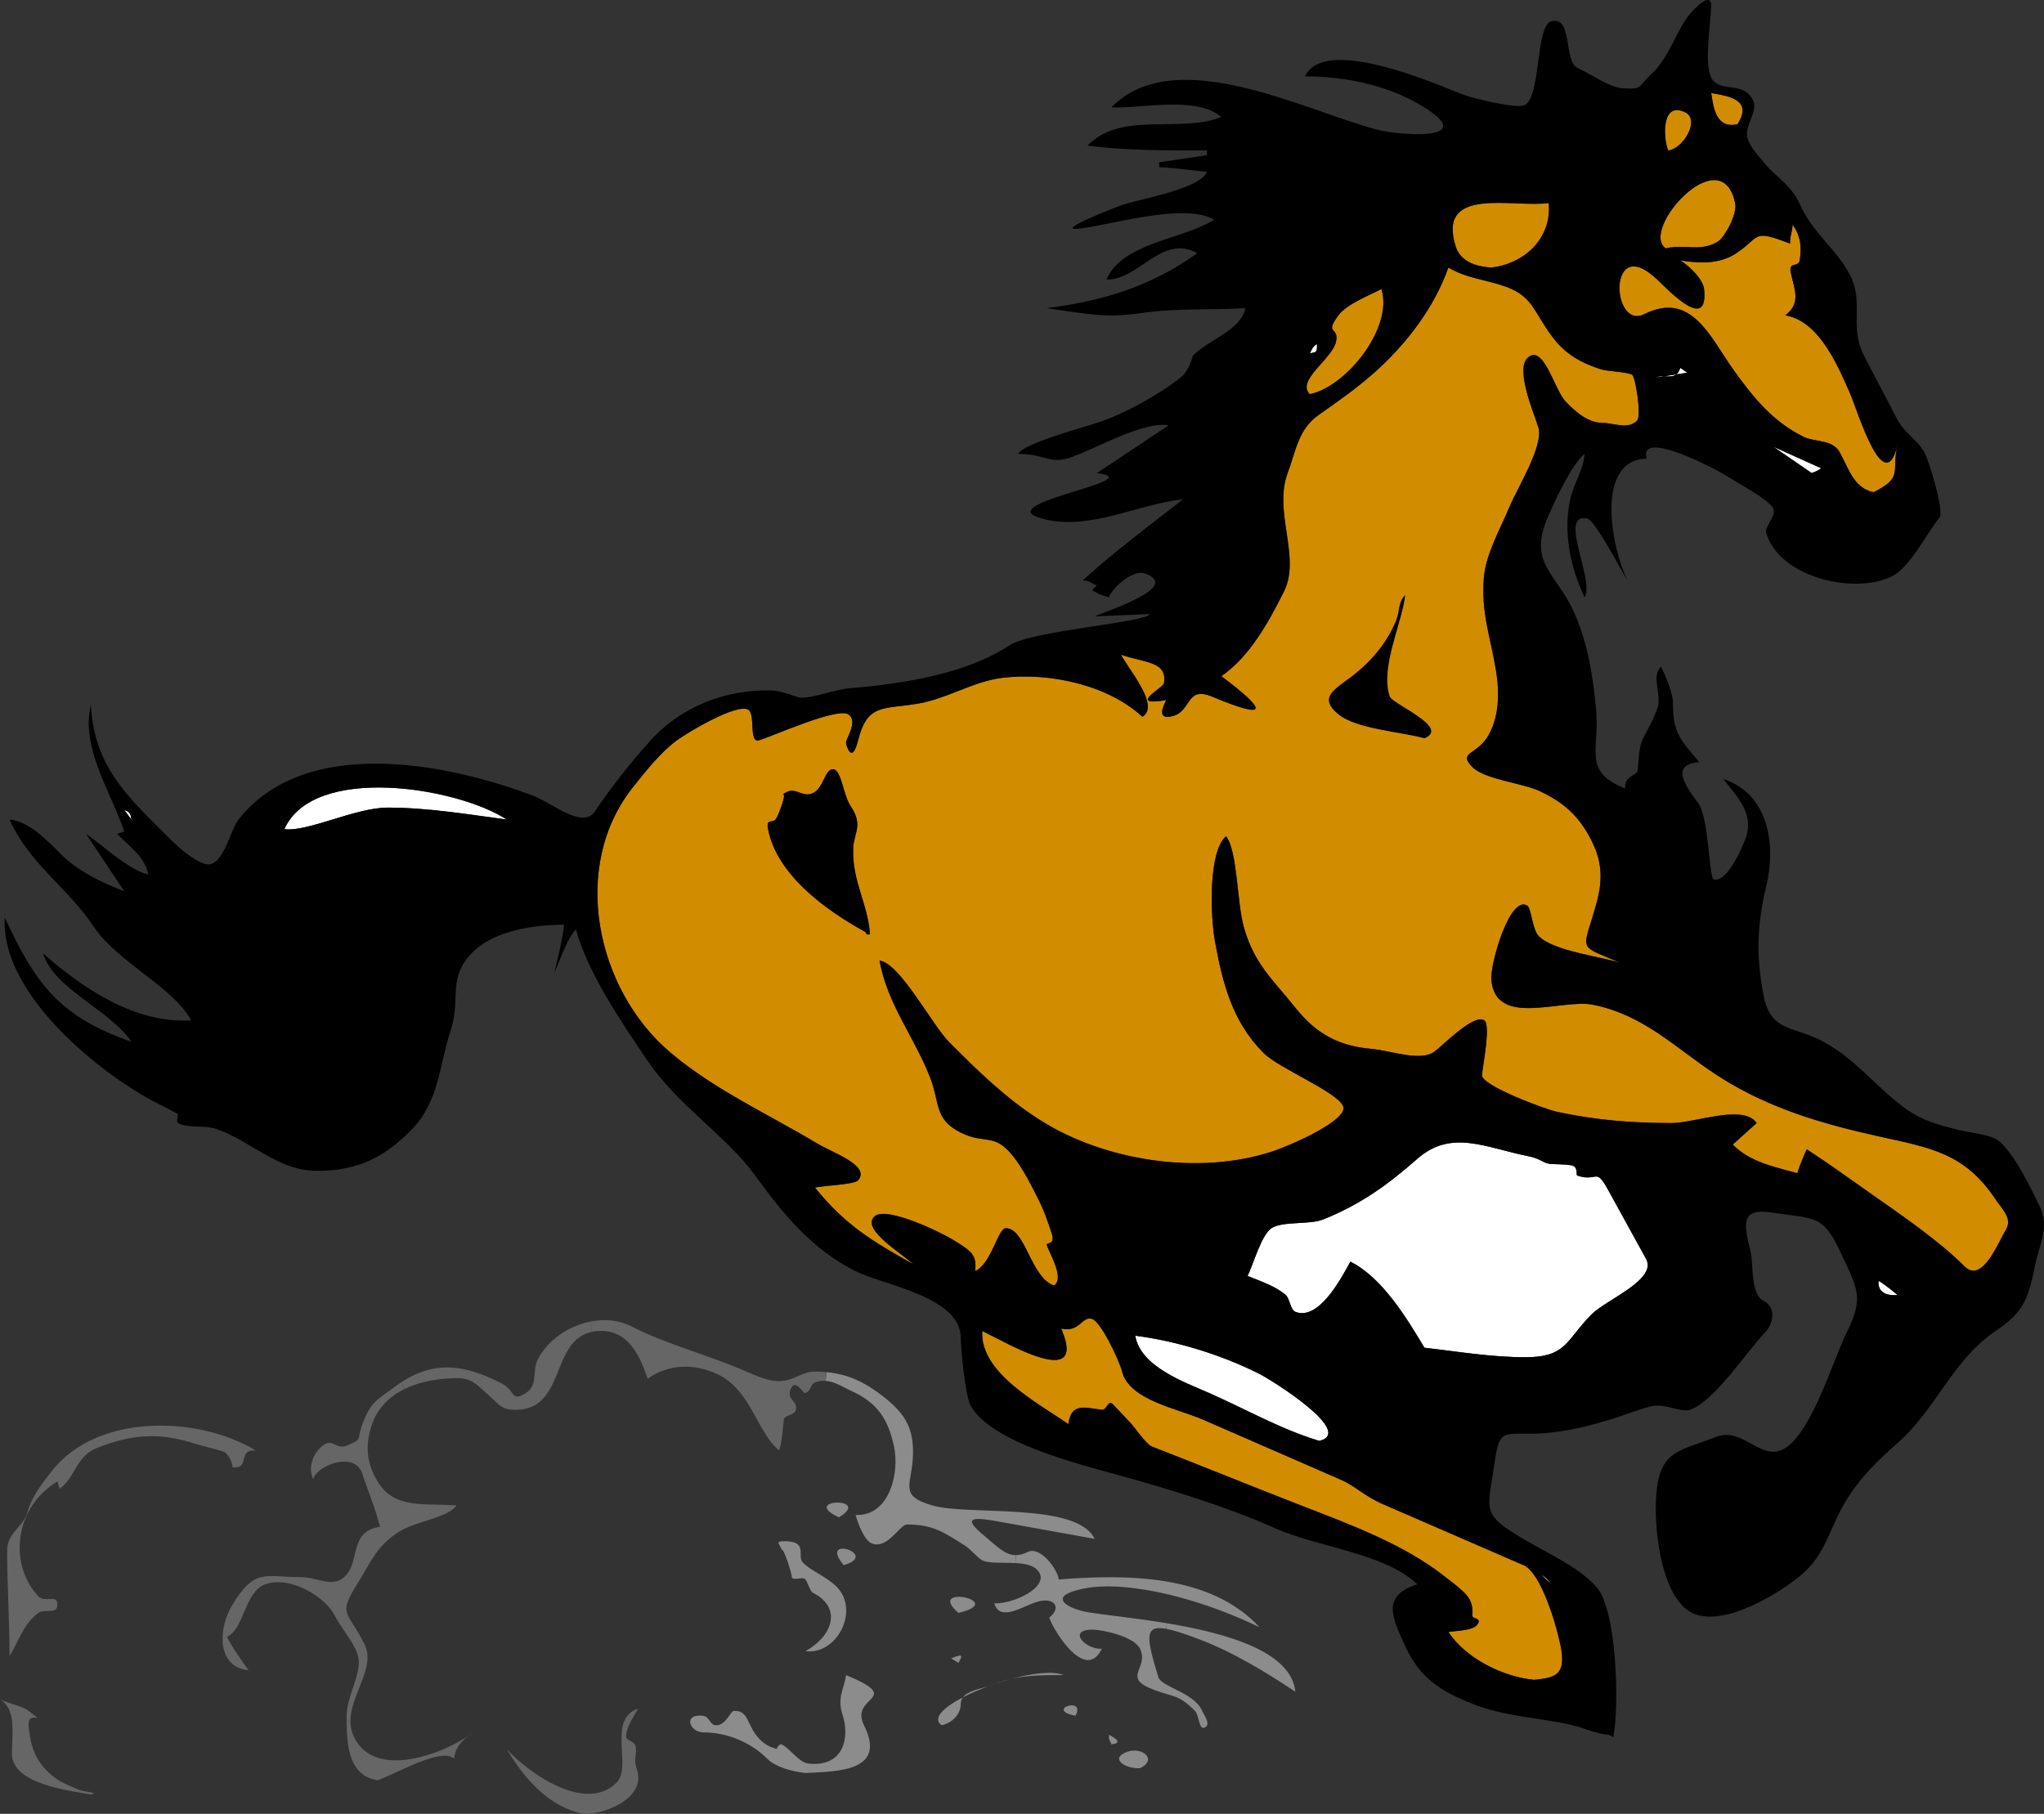
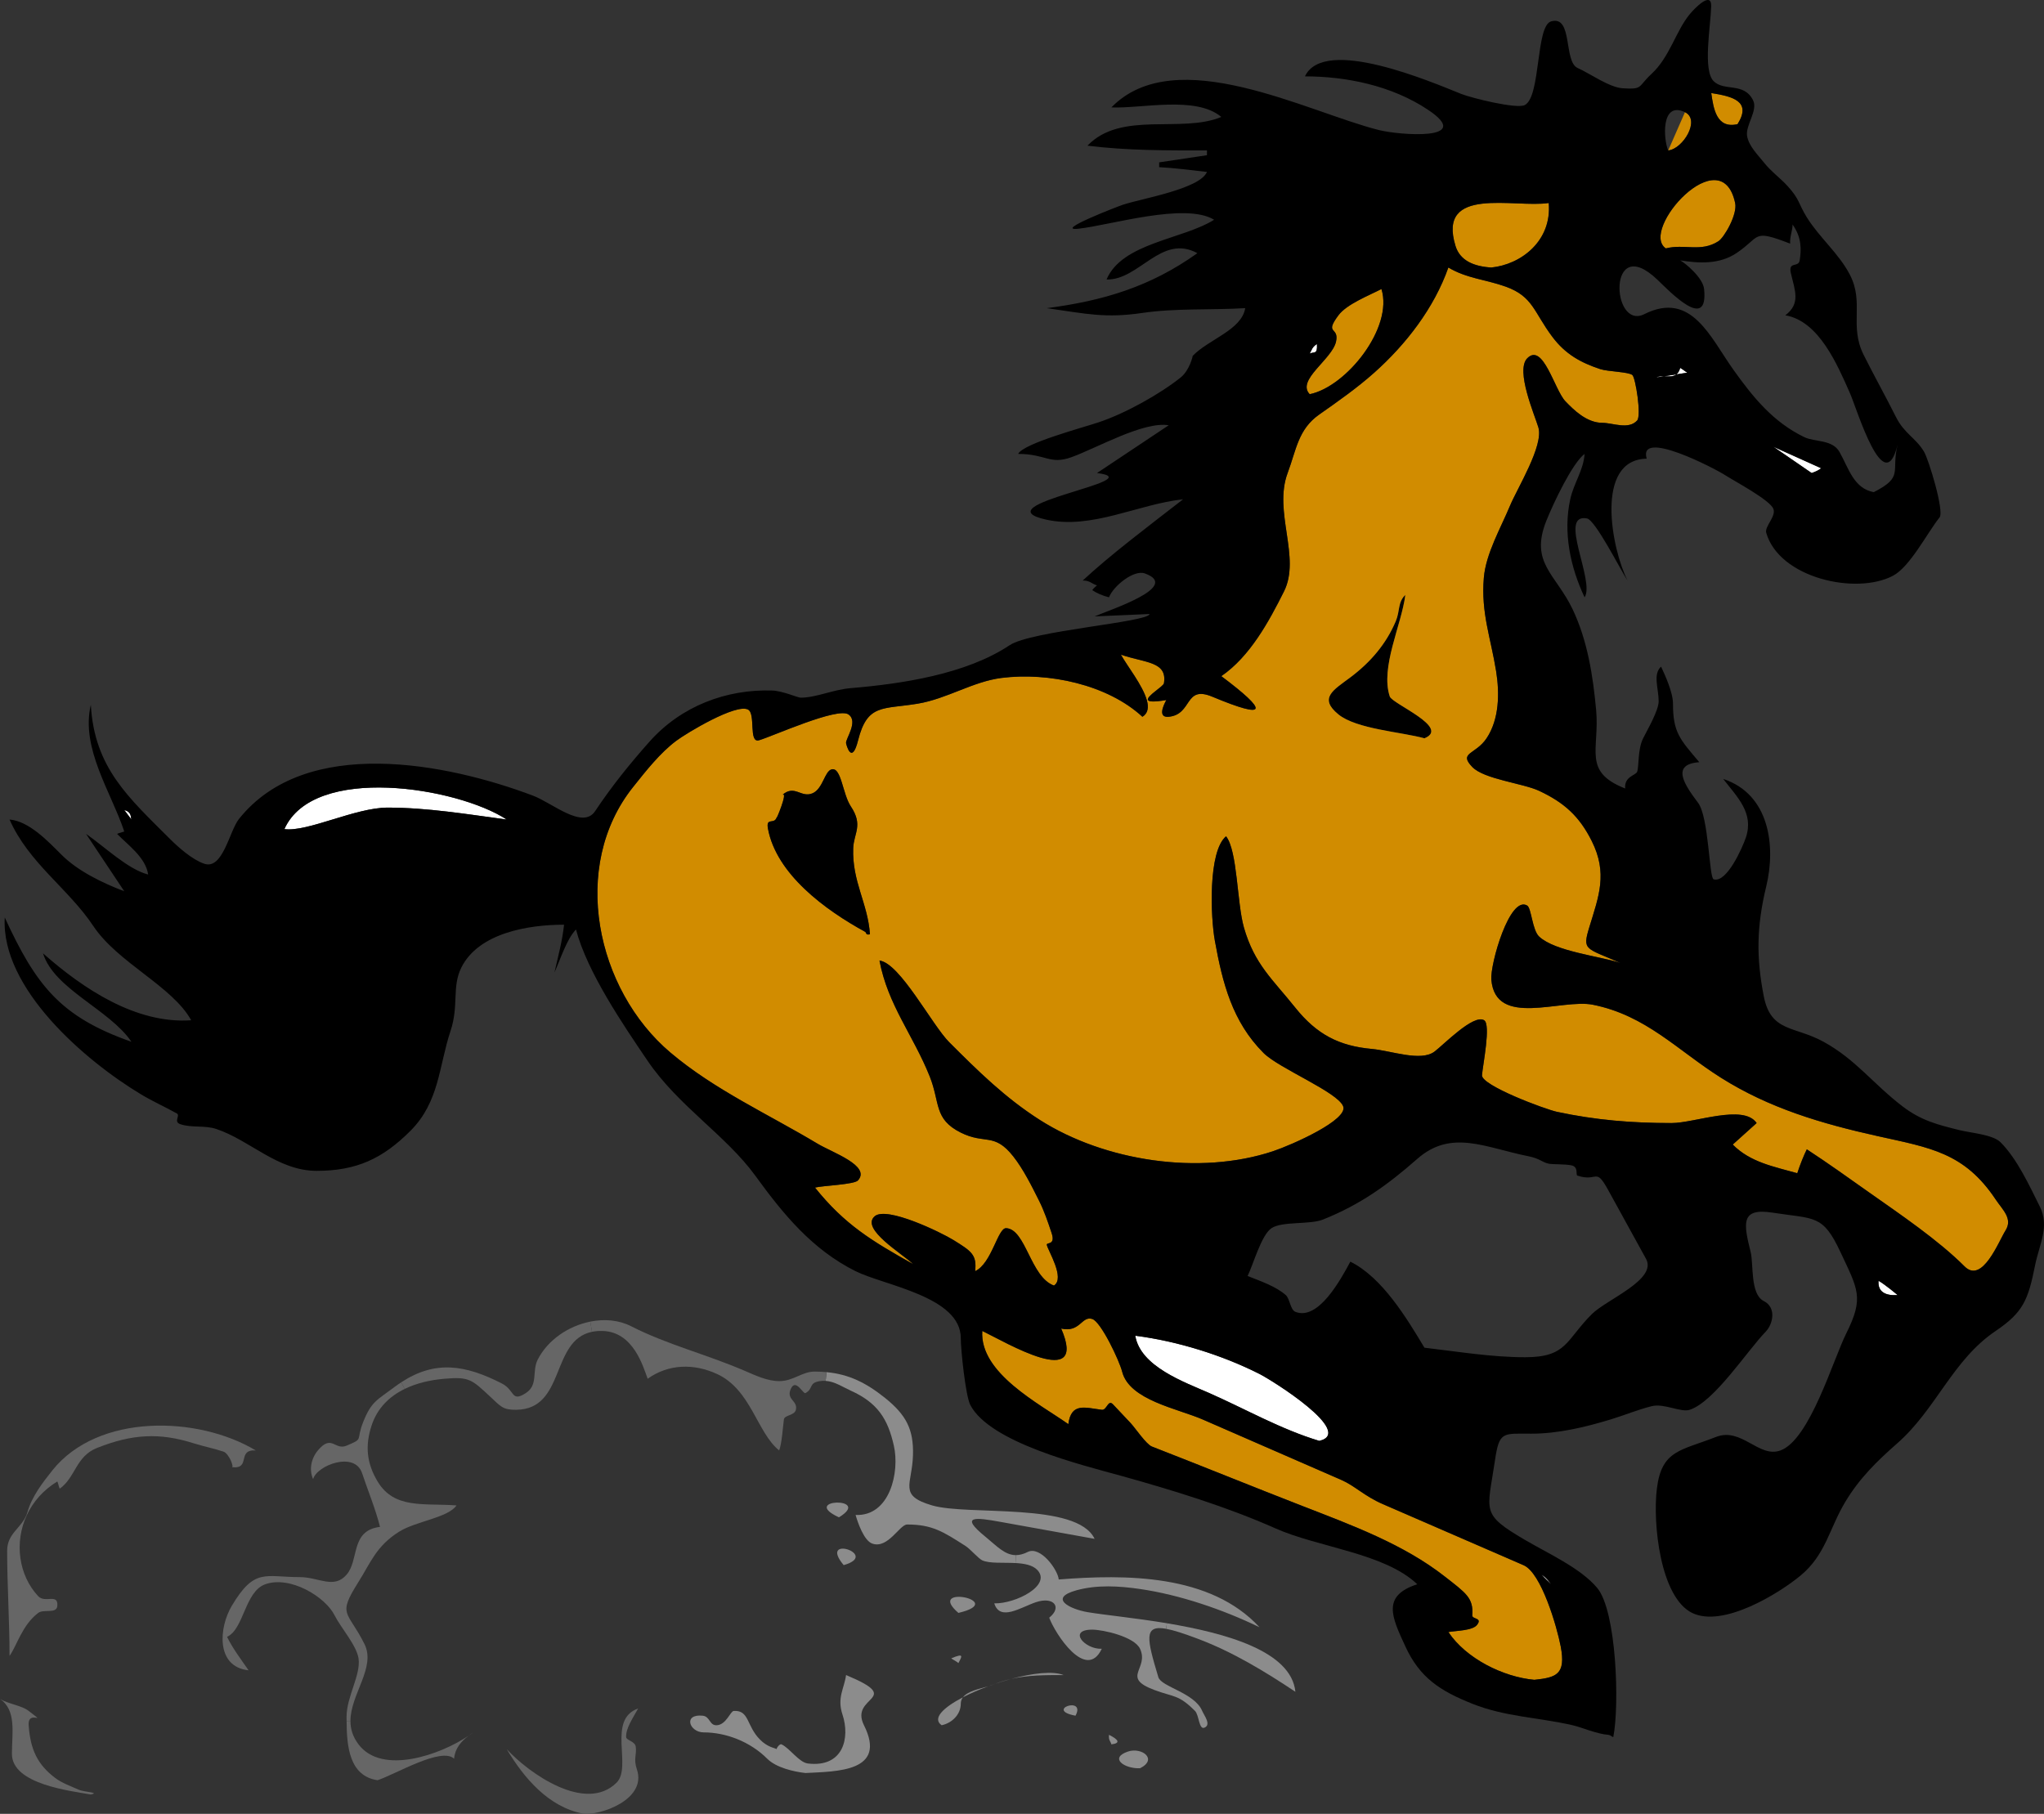
<svg xmlns="http://www.w3.org/2000/svg" xmlns:ns1="http://www.inkscape.org/namespaces/inkscape" xmlns:ns2="http://sodipodi.sourceforge.net/DTD/sodipodi-0.dtd" height="357.541" id="Layer_1" ns1:version="0.45.1" ns2:docbase="/Users/johnolsen/Desktop/openclipart-0.20-pre/recovered-zerobyte-files/animals/mammals" ns2:docname="cavallo_architetto_fran_21r.svg" ns2:version="0.32" space="preserve" style="overflow:visible;enable-background:new 0 0 402.852 357.541;" version="1.1" viewBox="0 0 402.852 357.541" width="402.852" ns1:output_extension="org.inkscape.output.svg.inkscape">
  <rect x="0" y="0" width="402.852" height="357.541" fill="#333333" stroke="none" />
  <defs id="defs104" />
  <ns2:namedview bordercolor="#666666" borderopacity="1.0" id="base" ns1:current-layer="Layer_1" ns1:cx="201.42599" ns1:cy="178.77049" ns1:pageopacity="0.0" ns1:pageshadow="2" ns1:window-height="712" ns1:window-width="1024" ns1:window-x="-4" ns1:window-y="-4" ns1:zoom="1.0068776" pagecolor="#ffffff" />
  <path d="M374.01,255.283c-2.381,0.16-3.96-0.609-3.771-2.819C371.52,253.183,374.01,255.283,374.01,255.283z" id="path3" style="fill:#FFFFFF;" />
  <path d="M349.52,88.063c3.14,1.41,6.28,2.83,9.42,4.24c-0.48,0.36-1.05,0.66-1.88,0.94  C354.54,91.513,352.03,89.793,349.52,88.063z" id="path5" style="fill:#FFFFFF;" />
-   <path d="M326.62,55.103c2.54,2.42,10.11,10.41,9.24,1.87c-0.23-2.24-3.72-5.13-4.71-5.65  c3.71,0.6,7.729,0.81,11.07-1.42c4.92-3.28,2.989-4.81,10.6-1.88c-0.11-1.36,0.521-2.71,0.47-3.77c1.811,2.53,1.75,4.9,1.41,7.07  c-0.24,1.49-2.29,0.11-1.74,2.52c0.801,3.45,1.971,5.98-1.09,8.31c6.641,1.12,10.271,9.79,12.721,15.31  c1.409,3.16,6.77,21.29,9.42,10.13c-1.37,5.45,1.31,6.34-4.71,9.42c-3.96-0.74-4.931-4.69-6.75-7.92c-1.4-2.49-4.9-1.95-6.91-2.91  c-6.181-2.98-10.12-7.86-13.99-13.28c-4.6-6.44-8.28-15.63-17.57-10.98C317.54,65.193,316.76,45.713,326.62,55.103z" id="path7" style="fill:#D18C00;" />
  <path d="M337.27,18.343c4.109,0.65,8.06,1.57,5.18,6.13C338.26,25.453,337.7,21.313,337.27,18.343z" id="path9" style="fill:#D18C00;" />
  <path d="M341.98,40.013c0.49,2.27-2.17,6.82-3.3,7.54c-3.49,2.23-6.65,0.46-10.36,1.41  C323.03,45.383,339.24,27.203,341.98,40.013z" id="path11" style="fill:#D18C00;" />
  <path d="M332.56,73.463c-0.72,0.11-1.44,0.22-2.16,0.33c0.32-0.25,0.58-0.65,0.75-1.28  C331.91,72.973,332.01,73.133,332.56,73.463z" id="path13" style="fill:#FFFFFF;" />
-   <path d="M332.09,22.113c3.109,1.48-0.37,7.24-3.301,7.54C327.86,27.603,327.28,19.833,332.09,22.113z" id="path15" style="fill:#D18C00;" />
+   <path d="M332.09,22.113c3.109,1.48-0.37,7.24-3.301,7.54z" id="path15" style="fill:#D18C00;" />
  <path d="M327.97,74.173c0.81-0.13,1.62-0.26,2.43-0.38C329.74,74.323,328.83,74.203,327.97,74.173z" id="path17" style="fill:#FFFFFF;" />
  <path d="M327.97,74.173c-0.511,0.07-1.021,0.15-1.53,0.23C326.879,74.153,327.419,74.143,327.97,74.173z" id="path19" style="fill:#FFFFFF;" />
-   <path d="M324.419,248.143c2.25,4.1-7.779,7.99-10.699,10.91c-5.11,5.1-4.87,8.479-13.101,8.479  c-6.67,0-13.26-1.109-19.88-1.88c-3.49-5.83-8.31-13.84-14.6-16.96c-1.931,3.59-6.32,11.681-10.83,9.891  c-1.01-0.4-1.101-2.61-1.891-3.301c-1.97-1.72-4.76-2.659-7.529-3.77c1.109-2.23,2.7-8.08,4.71-9.42c2.09-1.4,7.54-0.66,10.149-1.7  c7.341-2.939,12.73-6.81,18.58-11.96c6.73-5.91,13.38-2.22,21.95-0.51c2.2,0.439,2.65,1.189,3.96,1.46  c0.811,0.16,3.14,0.06,4.45,0.32c1.51,0.3,0.8,1.899,1.2,2.029c4.02,1.34,3.52-1.79,6.06,2.83  C319.44,239.093,321.93,243.624,324.419,248.143z" id="path21" style="fill:#FFFFFF;" />
  <path d="M307.6,324.533c1.06,5.561-0.87,6.131-5.19,6.591c-6.18-0.561-13.479-4.21-16.95-9.42  c1.73-0.29,4.771-0.28,5.65-1.41c1.14-1.471-1.01-1.061-0.94-1.891c0.261-3.42-1.239-4.37-5.359-7.6  c-8.2-6.45-18.5-10.2-28.13-13.95c-9.9-3.85-19.74-7.86-29.641-11.71c-1.149-0.45-3.239-3.6-4.229-4.66  c-1.15-1.22-2.3-2.439-3.45-3.66c-0.99-1.05-1.2,1.2-2.21,1.07c-3.26-0.4-6.03-1.5-6.59,2.83c-5.74-4.05-17.52-10.07-16.96-18.37  c4.55,2.19,20.93,11.97,15.55-0.47c3.729,0.859,4.03-2.561,6.12-1.891c1.729,0.561,5.34,8.2,5.89,10.37  c1.41,5.63,10.92,7.28,15.9,9.45c9.1,3.97,18.189,7.94,27.29,11.9c2.729,1.189,4.49,3.17,8.229,4.79  c9.24,4.01,18.471,8.02,27.71,12.029C303.78,310.053,306.84,320.593,307.6,324.533z" id="path23" style="fill:#D18C00;" />
  <path d="M305.24,40.013c0.65,7.49-5.47,12.13-11.31,12.72c-3.46-0.21-6.17-1.36-7.061-4.24  C283.169,36.503,298.51,41.053,305.24,40.013z" id="path25" style="fill:#D18C00;" />
  <path d="M305.709,312.283c-0.569-0.55-1.21-1.13-1.88-1.88C304.669,310.874,305.56,312.073,305.709,312.283z" id="path27" style="fill:#FFFFFF;" />
  <path d="M276.98,117.263c-0.74,5.92-4.97,14.29-3.07,20.02c0.5,1.49,12.05,6.13,6.83,8.25c-4.49-1.25-13.399-1.81-16.95-4.71  c-3.939-3.22-1.01-4.79,2.351-7.3c3.93-2.95,7.04-6.54,8.95-11.07C275.959,120.403,275.44,118.753,276.98,117.263z" id="path29" />
  <path d="M272.27,56.973c2.38,7.64-6.92,19.26-14.141,20.73c-2.68-2.79,4.41-6.85,5.19-10.37  c0.66-3.03-2.4-1.32,0.47-5.18C265.44,59.933,269.87,58.223,272.27,56.973z" id="path31" style="fill:#D18C00;" />
  <path d="M248.24,270.833c2.48,1.25,18.9,11.52,11.78,13.189c-7.58-2.28-14.47-6.24-21.67-9.42  c-4.91-2.17-13.59-5.21-14.601-11.31C231.98,264.343,240.879,267.103,248.24,270.833z" id="path33" style="fill:#FFFFFF;" />
  <path d="M259.55,67.803c0.149,2.17-0.58,1.48-1.421,1.89C258.61,68.903,258.54,68.493,259.55,67.803z" id="path35" style="fill:#FFFFFF;" />
  <path d="M255.31,333.483c-6.061-4.04-12.44-7.91-19.28-10.47c-2.71-1.021-4.74-1.68-6.21-1.95l0.18-1.09  C241.59,321.914,254.5,325.463,255.31,333.483z" id="path37" style="fill:#8C8C8C;" />
  <path d="M220.919,129.043c4.761,1.66,9.19,1.3,8.48,5.65c-0.1,0.61-3.41,2.5-3.16,3.26l-0.21,0.06  C225.209,135.083,222.11,131.213,220.919,129.043z" id="path39" style="fill:#D18C00;" />
  <path d="M229.87,137.993c-0.59,1.07-1.72,3.51,0.471,3.3c4.75-0.47,3.02-6.28,8.59-3.96  c11.199,4.67,10.96,2.84,1.779-4.05c5.65-3.89,9.351-10.71,12.351-16.7c3.38-6.75-2.15-15.69,0.729-23.37  c1.7-4.54,2.051-8.58,6.23-11.51c3.67-2.57,7.49-5.26,10.83-8.24c6.29-5.61,11.8-12.75,14.609-20.73  c3.591,2.16,7.46,2.38,11.301,3.77c5.39,1.94,5.5,4.97,9.189,9.89c2.59,3.45,5.61,5.09,9.42,6.36c1.53,0.51,5.63,0.54,6.36,1.18  c0.62,0.54,1.81,7.98,0.939,8.95c-1.699,1.88-4.8,0.47-6.829,0.47c-3.12,0-5.671-2.55-7.301-4.24c-2.17-2.24-4.399-11.68-7.54-8.48  c-2.34,2.39,1.45,11.12,2.2,13.61c1.08,3.59-4.149,11.98-5.609,15.49c-1.82,4.38-4.75,9.42-5.141,14.18  c-0.58,6.9,1.37,11.81,2.43,18.43c0.681,4.29,0.631,9.42-1.89,13.19c-2.16,3.24-5.59,2.77-2.82,5.65c2.32,2.43,9.98,3.2,13.19,4.71  c4.94,2.32,7.91,5,10.36,9.89c3.18,6.37,1.399,10.84-0.471,16.96c-1.43,4.66-0.75,4.06,6.12,7.07c-4.16-1.35-12.87-2.27-16.01-5.19  c-1.36-1.25-1.53-5.62-2.36-6.12c-3.449-2.07-7.319,11.541-7.069,14.6c0.8,9.59,13.8,3.7,20.02,4.95  c10.45,2.09,16.67,8.979,25.21,14.37c9.53,6.02,19.811,9.06,30.931,11.53c10.289,2.289,17.06,3.22,23.239,12.489  c1.351,2.03,3.42,3.771,1.94,6.11c-1.351,2.13-4.57,10.59-8.07,7.08c-5.189-5.2-12.77-10.32-18.84-14.601  c-3.97-2.81-8.16-5.81-12.25-8.479c-0.53,1.03-1.35,3.06-1.88,4.71c-4.55-1.29-9.25-2.13-12.72-5.65  c1.569-1.42,3.14-2.83,4.71-4.239c-2.591-3.811-12.19,0-16.761,0c-7.84,0-14.909-0.57-22.59-2.21c-2.33-0.5-14.95-5.2-14.779-7.23  c0.17-2.06,1.779-9.97,0.43-10.82c-2.08-1.3-7.95,4.79-9.8,6.181c-2.7,2.02-8.48-0.17-12.341-0.53c-6.42-0.58-10.84-2.83-15.09-8.14  c-4.47-5.601-8.04-8.53-10.12-15.791c-1.39-4.88-1.25-15.08-3.52-17.99c-3.58,2.99-3.05,15.97-2.21,20.59  c1.51,8.32,3.42,15.95,9.61,22.14c3.02,3.021,14.59,7.69,15.68,10.5c1.03,2.67-10.05,7.591-13.82,8.851  c-14.51,4.83-33.189,1.96-45.939-6.15c-6.87-4.38-12.19-9.64-17.89-15.34c-3.37-3.37-9.73-15.63-13.74-16.09  c1.65,8.76,6.63,14.67,9.9,22.84c2.08,5.21,0.78,8.4,6.12,11.07c4.8,2.399,6.58-0.101,10.36,4.71c1.97,2.5,3.65,5.88,5.081,8.74  c1.029,2.06,1.729,4.149,2.46,6.34c0.84,2.51-1.051,1.76-0.94,2.35c0.21,1.1,3.66,6.561,1.41,8.01  c-4.63-1.649-5.55-11.12-9.42-11.31c-1.67-0.08-2.82,6.93-6.12,8.479c0.37-3.26-0.76-3.949-4.24-6.119  c-2.46-1.53-13.19-6.74-15.55-4.711c-2.91,2.5,5.62,7.49,7.54,9.421c-8.03-4.511-13.45-7.74-19.31-15.07  c1.53-0.39,7.75-0.59,8.48-1.42c2.56-2.891-5.1-5.5-7.96-7.22c-9.73-5.841-20.31-10.61-29.02-17.98  c-14.63-12.38-19.88-36.69-7.32-52.38c2.49-3.12,5.29-6.7,8.5-9.09c2-1.5,11.77-7.39,14.13-6.13c1.55,0.84,0.04,6.68,2.17,6.04  c2.76-0.82,15.44-6.57,17.61-5.09c2.02,1.38-0.59,4.82-0.47,5.65c0.05,0.34,1.12,4.45,2.37-0.54c1.82-7.25,4.84-6.08,11.76-7.23  c5.76-0.96,10.87-4.36,16.52-5.07c9.25-1.16,20.86,1.29,27.76,7.66c1.12-0.69,1.26-1.88,0.87-3.28l0.21-0.06  C226.37,138.323,227.33,138.423,229.87,137.993z M154.17,156.713c1.3-0.97-1.4,5.47-1.08,4.36c-0.45,1.55-2.15-0.05-1.74,2.23  c1.65,9.04,11.36,16.11,19.17,20.38c0.22,0.09,0.08,0.73,0.94,0.47c-0.42-6.1-3.54-10.39-3.3-16.95c0.11-2.98,2.02-4.52-0.47-8.25  c-1.63-2.45-1.87-7.75-3.77-7.3c-1.4,0.34-1.71,3.81-3.76,4.71C157.88,157.363,156.62,154.553,154.17,156.713z M280.74,145.533  c5.22-2.12-6.33-6.76-6.83-8.25c-1.899-5.73,2.33-14.1,3.07-20.02c-1.54,1.49-1.021,3.14-1.89,5.19  c-1.91,4.53-5.021,8.12-8.95,11.07c-3.36,2.51-6.29,4.08-2.351,7.3C267.34,143.723,276.25,144.283,280.74,145.533z" id="path41" style="fill:#D18C00;" />
  <path d="M222.33,345.253c2.681-0.891,5.94,1.5,2.36,3.3C221.6,348.683,218.53,346.523,222.33,345.253z" id="path43" style="fill:#8C8C8C;" />
  <path d="M218.57,341.963c2,0.99,2.26,1.67,0.47,1.88C218.86,343.143,218.47,343.103,218.57,341.963z" id="path45" style="fill:#8C8C8C;" />
  <path d="M228.3,330.603c0.569,1.91,7.119,3.05,8.64,6.65c0.39,0.93,1.82,2.689,0.47,3.29  c-1.14,0.51-1.05-2.46-1.89-3.29c-3.26-3.28-4.16-2.681-8.04-4.141c-6.62-2.479-0.94-4.14-2.79-8.109  c-1.11-2.38-7.271-3.771-9.42-3.771c-4.91,0-1.47,3.92,1.88,3.771c-3.08,6.5-9.23-3.021-10.36-6.13  c2.601-2.061,0.9-4.221-2.59-3.061c-3,1-7.11,3.87-8.24,0.24c4.2,0.1,11.4-3.561,8.47-6.6c-0.931-0.961-2.54-1.25-4.28-1.351  l0.08-1.56c0.7,0,1.46-0.19,2.32-0.62c2.5-1.25,5.939,3.5,6.119,5.42c13.15-1.03,29.86-1.11,39.57,9.42  c-7.149-3.47-15.67-6.39-23.55-7.54c-4.14-0.6-8.44-0.86-12.48,0.24c-5.72,1.56-1.29,3.75,2.181,4.33  c3.35,0.56,9.279,1.13,15.609,2.18l-0.18,1.09C225.35,320.253,226.04,323.083,228.3,330.603z" id="path47" style="fill:#8C8C8C;" />
  <path d="M211.97,338.193C205.78,337.043,214.12,334.223,211.97,338.193L211.97,338.193z" id="path49" style="fill:#8C8C8C;" />
  <path d="M199.3,330.943c4.2-1.14,8.23-1.609,10.32-0.76C205.93,330.183,202.66,330.183,199.3,330.943z" id="path51" style="fill:#8C8C8C;" />
  <path d="M196.12,331.914c1.04-0.4,2.05-0.7,3.05-0.94C198.15,331.253,197.13,331.573,196.12,331.914z" id="path53" style="fill:#8C8C8C;" />
  <path d="M196.12,331.914c-0.13,0.04-0.27,0.1-0.4,0.149c-0.27,0.11-0.57,0.21-0.88,0.3  C195.26,332.213,195.69,332.053,196.12,331.914z" id="path55" style="fill:#8C8C8C;" />
  <path d="M189.79,334.563c0.94-1.22,3.22-1.649,4.98-2.17C192.98,333.053,191.26,333.793,189.79,334.563z" id="path57" style="fill:#8C8C8C;" />
  <path d="M189.79,334.563c-0.27,0.351-0.43,0.771-0.43,1.271c0,2.149-1.78,3.83-3.77,4.239  C183.66,338.743,185.93,336.573,189.79,334.563z" id="path59" style="fill:#8C8C8C;" />
  <path d="M188.89,317.933C182.23,312.164,198.92,315.573,188.89,317.933L188.89,317.933z" id="path61" style="fill:#8C8C8C;" />
  <path d="M187.48,326.883c2.53-1.05,2.17-0.48,1.41,0.939C188.64,327.543,187.69,327.093,187.48,326.883z" id="path63" style="fill:#8C8C8C;" />
  <path d="M194.21,302.914c2.17,1.76,3.79,3.63,6.02,3.63l-0.08,1.56c-2.44-0.13-5.14,0.12-6.55-0.53  c-0.77-0.35-2.32-2.199-3.3-2.83c-4.38-2.8-6.55-4.239-11.51-4.239c-1.48,0-3.77,4.84-6.86,3.77c-1.66-0.569-2.88-4.18-3.3-5.649  c6.73,0.29,8.73-8.4,7.54-13.66c-1.18-5.26-3.2-8.45-8.48-10.84c-1.63-0.73-3.14-1.801-4.96-1.931l0.18-1.72  c4.43,0.42,7.79,2.1,11.52,5.08c4.16,3.34,5.66,6.2,5.51,11.29c-0.17,5.85-2.95,7.93,3.77,9.899c7.11,2.08,28.56-0.72,32.03,6.591  c-6.21-1.12-12.43-2.24-18.64-3.36C192.42,299.133,188.94,298.633,194.21,302.914z" id="path65" style="fill:#8C8C8C;" />
  <path d="M170.52,183.683c-7.81-4.27-17.52-11.34-19.17-20.38c-0.41-2.28,1.29-0.68,1.74-2.23c-0.32,1.11,2.38-5.33,1.08-4.36  c2.45-2.16,3.71,0.65,5.99-0.35c2.05-0.9,2.36-4.37,3.76-4.71c1.9-0.45,2.14,4.85,3.77,7.3c2.49,3.73,0.58,5.27,0.47,8.25  c-0.24,6.56,2.88,10.85,3.3,16.95C170.6,184.413,170.74,183.773,170.52,183.683z" id="path67" />
  <path d="M165.34,299.093C157.46,295.423,172.09,295.013,165.34,299.093L165.34,299.093z" id="path69" style="fill:#8C8C8C;" />
  <path d="M166.28,308.513C161.15,302.363,173.58,306.454,166.28,308.513L166.28,308.513z" id="path71" style="fill:#8C8C8C;" />
  <path d="M155.92,310.874c0.02,0.029,0.05,0.06,0.08,0.09C155.98,310.954,155.96,310.923,155.92,310.874z" id="path73" style="fill:#8C8C8C;" />
-   <path d="M154.97,303.803c4.35,0.16,2,2.939,3.3,4.24c1.65,1.66,4.59,2.71,6.6,4.71  c4.66,4.67,0.08,13.529-6.13,12.72c5.14-2.8,7.5-8.49,1.42-11.54c-0.44-0.22-1.06-2.18-1.42-2.59c-0.56-0.64-2.1,0.28-2.74-0.38  c0.46,0.29-1.85-6.91-1.97-5.28C154.12,304.563,152.12,303.704,154.97,303.803z" id="path75" style="fill:#8C8C8C;" />
  <path d="M154.03,343.843c1.62,0.75,3.45,3.56,5.18,3.77c6.98,0.851,8.38-5.02,6.83-9.659  c-1.1-3.33,0.35-5.101,0.71-7.771c11.72,4.89,0.59,4.01,3.53,9.89c4.59,9.181-5.23,9.091-11.54,9.42  c-2.36-0.27-5.77-1.06-7.53-2.819c-3.39-3.4-8.2-5.19-12.51-5.19c-2.84,0-4.13-3.689-0.21-3.29c1.5,0.15,1.3,1.99,2.82,1.88  c1.84-0.13,2.65-2.779,3.3-2.819c3.1-0.19,2.48,2.95,5.18,5.649c1.48,1.48,2.63,1.551,3.3,1.88  C152.95,344.713,153.64,343.664,154.03,343.843z" id="path77" style="fill:#8C8C8C;" />
  <path d="M125.53,348.793c2,5.97-7.31,9.13-10.6,8.71c-6.86-1.32-11.67-7.05-15.07-12.721  c4.49,4.881,15.61,12.65,21.67,6.601c3.11-3.12-1.94-12.46,4.24-14.61c-1.05,1.92-2.47,3.94-2.36,5.66c0.04,0.62,1.75,0.8,1.89,1.88  C125.51,346.013,124.82,346.653,125.53,348.793z" id="path79" style="fill:#666666;" />
  <path d="M161.57,272.243c-2.26,0.36-1.19,1.48-2.83,2.36c-0.44,0.23-1.87-2.87-2.82-0.95  c-1.12,2.24,1.37,2.391,0.94,4.24c-0.27,1.16-2.23,1.01-2.36,1.89c-0.16,1.12-0.42,4.94-0.94,6.12  c-4.36-3.5-5.53-11.989-12.25-15.069c-4.54-2.091-9.54-2-13.66,0.939c-0.91-2.399-2.8-9.29-8.95-9.42  c-0.74-0.02-1.41,0.05-2.02,0.17l-0.35-2.01c2.77-0.56,5.62-0.33,8.03,0.9c7.25,3.689,14.59,5.439,22.52,8.84  c2.11,0.91,4.38,1.989,6.72,1.989c2.75,0,4.48-1.88,6.94-1.88c0.83,0,1.61,0.04,2.37,0.11l-0.18,1.72  C162.36,272.164,161.97,272.183,161.57,272.243z" id="path81" style="fill:#666666;" />
  <path d="M93.27,341.483c-0.28,0.221-0.58,0.44-0.91,0.65C92.65,341.903,92.96,341.693,93.27,341.483z" id="path83" style="fill:#666666;" />
  <path d="M99.86,161.543c-7.77-1.04-15.61-2.35-23.46-2.35c-6.38,0-15.76,4.84-20.35,4.24  C61.79,150.553,90.12,155.163,99.86,161.543z" id="path85" style="fill:#FFFFFF;" />
  <path d="M98.92,272.713c2.6,1.33,1.79,3.77,4.71,1.89c2.5-1.62,1.17-4.26,2.35-6.6  c1.97-3.88,6.06-6.63,10.35-7.49l0.35,2.01c-8.21,1.69-5.16,15.25-14.93,15.37c-2.64,0.04-3.08-0.67-5.14-2.59  c-3.66-3.42-4.16-3.94-9-3.53c-2.81,0.24-5.52,0.87-7.85,2.01l-0.69-1.3C85.78,268.073,91.72,269.023,98.92,272.713z" id="path87" style="fill:#666666;" />
  <path d="M70.66,343.843c4.65,6.149,16.21,2.03,21.7-1.71c-1.51,1.149-2.7,2.54-2.86,4.54  c-2.5-2.37-11.51,3.05-15.08,4.24c-5.58-0.82-6.08-6.681-6.11-11.671l0.76-0.01C69.07,340.773,69.5,342.313,70.66,343.843z" id="path89" style="fill:#666666;" />
  <path d="M79.76,273.783c-3.01,1.46-5.38,3.771-6.51,7.171c-1.38,4.14-0.91,7.6,1.17,11.069  c3.3,5.5,9.11,4.24,15.55,4.72c-1.66,2.44-8,3.101-11.31,5.181c-4.5,2.83-5.58,6.04-8,9.89c-4.25,6.74-2.17,5.561,1.17,12.25  c2.31,4.62-2.76,9.88-2.76,15.17l-0.76,0.01c-0.01-0.279-0.01-0.55-0.01-0.819c0-4,2.86-8.28,2.36-11.54  c-0.4-2.58-3.52-6.08-4.72-8.48c-1.81-3.63-8.72-7.87-13.66-6.12c-4.04,1.44-4.2,8.851-7.53,10.36c1.08,2.25,2.76,4.46,4.24,6.6  c-6.5-0.689-5.86-8.43-3.3-12.72c4.48-7.52,6.54-5.649,13.42-5.649c3.68,0,6.69,2.42,9.19-0.471c2.54-2.93,0.71-8.72,6.6-9.43  c-0.93-3.65-2.37-7.09-3.54-10.59c-1.46-4.391-8.89-1.55-9.65,1.17c-0.82-1.85-0.41-4.03,0.94-5.65c2.74-3.279,3.32,0.04,5.65-0.939  c3.53-1.49,1.76-0.87,3.3-4.71c1.6-4,2.68-4.25,6.12-6.83c0.45-0.34,0.9-0.65,1.35-0.94L79.76,273.783z" id="path91" style="fill:#666666;" />
  <path d="M24.49,159.663c1.49,0.42,1.21,1.34,1.42,1.88C25.24,160.643,25.17,160.563,24.49,159.663z" id="path93" style="fill:#FFFFFF;" />
  <path d="M303.83,310.403c0.67,0.75,1.311,1.33,1.88,1.88C305.56,312.073,304.669,310.874,303.83,310.403z M331.15,51.323  c0.99,0.52,4.479,3.41,4.71,5.65c0.87,8.54-6.7,0.55-9.24-1.87c-9.859-9.39-9.08,10.09-2.54,6.82c9.29-4.65,12.971,4.54,17.57,10.98  c3.87,5.42,7.81,10.3,13.99,13.28c2.01,0.96,5.51,0.42,6.91,2.91c1.819,3.23,2.79,7.18,6.75,7.92c6.02-3.08,3.34-3.97,4.71-9.42  c-2.65,11.16-8.011-6.97-9.42-10.13c-2.45-5.52-6.08-14.19-12.721-15.31c3.061-2.33,1.891-4.86,1.09-8.31  c-0.55-2.41,1.5-1.03,1.74-2.52c0.34-2.17,0.4-4.54-1.41-7.07c0.051,1.06-0.58,2.41-0.47,3.77c-7.61-2.93-5.68-1.4-10.6,1.88  C338.879,52.133,334.86,51.923,331.15,51.323z M328.32,48.963c3.71-0.95,6.87,0.82,10.36-1.41c1.13-0.72,3.79-5.27,3.3-7.54  C339.24,27.203,323.03,45.383,328.32,48.963z M337.27,18.343c0.43,2.97,0.99,7.11,5.18,6.13  C345.33,19.913,341.379,18.993,337.27,18.343z M263.32,67.333c-0.78,3.52-7.87,7.58-5.19,10.37  c7.221-1.47,16.521-13.09,14.141-20.73c-2.4,1.25-6.83,2.96-8.48,5.18C260.919,66.013,263.98,64.303,263.32,67.333z M258.129,69.693  c0.841-0.41,1.57,0.28,1.421-1.89C258.54,68.493,258.61,68.903,258.129,69.693z M290.169,318.403c-0.069,0.83,2.08,0.42,0.94,1.891  c-0.88,1.13-3.92,1.12-5.65,1.41c3.471,5.21,10.771,8.859,16.95,9.42c4.32-0.46,6.25-1.03,5.19-6.591  c-0.76-3.939-3.82-14.479-7.311-16c-9.239-4.01-18.47-8.02-27.71-12.029c-3.739-1.62-5.5-3.601-8.229-4.79  c-9.101-3.96-18.19-7.931-27.29-11.9c-4.98-2.17-14.49-3.82-15.9-9.45c-0.55-2.17-4.16-9.81-5.89-10.37  c-2.09-0.67-2.391,2.75-6.12,1.891c5.38,12.439-11,2.66-15.55,0.47c-0.56,8.3,11.22,14.32,16.96,18.37  c0.56-4.33,3.33-3.23,6.59-2.83c1.01,0.13,1.22-2.12,2.21-1.07c1.15,1.221,2.3,2.44,3.45,3.66c0.99,1.061,3.08,4.21,4.229,4.66  c9.9,3.85,19.74,7.86,29.641,11.71c9.63,3.75,19.93,7.5,28.13,13.95C288.93,314.033,290.43,314.983,290.169,318.403z   M180.88,138.703c-6.92,1.15-9.94-0.02-11.76,7.23c-1.25,4.99-2.32,0.88-2.37,0.54c-0.12-0.83,2.49-4.27,0.47-5.65  c-2.17-1.48-14.85,4.27-17.61,5.09c-2.13,0.64-0.62-5.2-2.17-6.04c-2.36-1.26-12.13,4.63-14.13,6.13c-3.21,2.39-6.01,5.97-8.5,9.09  c-12.56,15.69-7.31,40,7.32,52.38c8.71,7.37,19.29,12.14,29.02,17.98c2.86,1.72,10.52,4.329,7.96,7.22  c-0.73,0.83-6.95,1.03-8.48,1.42c5.86,7.33,11.28,10.56,19.31,15.07c-1.92-1.931-10.45-6.921-7.54-9.421  c2.36-2.029,13.09,3.181,15.55,4.711c3.48,2.17,4.61,2.859,4.24,6.119c3.3-1.55,4.45-8.56,6.12-8.479  c3.87,0.189,4.79,9.66,9.42,11.31c2.25-1.449-1.2-6.91-1.41-8.01c-0.11-0.59,1.78,0.16,0.94-2.35c-0.73-2.19-1.431-4.28-2.46-6.34  c-1.431-2.86-3.11-6.24-5.081-8.74c-3.78-4.811-5.56-2.311-10.36-4.71c-5.34-2.67-4.04-5.86-6.12-11.07  c-3.27-8.17-8.25-14.08-9.9-22.84c4.01,0.46,10.37,12.72,13.74,16.09c5.7,5.7,11.02,10.96,17.89,15.34  c12.75,8.11,31.43,10.98,45.939,6.15c3.771-1.26,14.851-6.181,13.82-8.851c-1.09-2.81-12.66-7.479-15.68-10.5  c-6.19-6.189-8.101-13.819-9.61-22.14c-0.84-4.62-1.37-17.6,2.21-20.59c2.27,2.91,2.13,13.11,3.52,17.99  c2.08,7.26,5.65,10.19,10.12,15.791c4.25,5.31,8.67,7.56,15.09,8.14c3.86,0.36,9.641,2.55,12.341,0.53  c1.85-1.391,7.72-7.48,9.8-6.181c1.35,0.851-0.26,8.761-0.43,10.82c-0.171,2.03,12.449,6.73,14.779,7.23  c7.681,1.64,14.75,2.21,22.59,2.21c4.57,0,14.17-3.811,16.761,0c-1.57,1.409-3.141,2.819-4.71,4.239  c3.47,3.521,8.17,4.36,12.72,5.65c0.53-1.65,1.35-3.68,1.88-4.71c4.09,2.67,8.28,5.67,12.25,8.479c6.07,4.28,13.65,9.4,18.84,14.601  c3.5,3.51,6.72-4.95,8.07-7.08c1.479-2.34-0.59-4.08-1.94-6.11c-6.18-9.27-12.95-10.2-23.239-12.489  c-11.12-2.471-21.4-5.511-30.931-11.53c-8.54-5.391-14.76-12.28-25.21-14.37c-6.22-1.25-19.22,4.64-20.02-4.95  c-0.25-3.06,3.62-16.67,7.069-14.6c0.83,0.5,1,4.87,2.36,6.12c3.14,2.92,11.85,3.84,16.01,5.19c-6.87-3.01-7.55-2.41-6.12-7.07  c1.87-6.12,3.65-10.59,0.471-16.96c-2.45-4.89-5.42-7.57-10.36-9.89c-3.21-1.51-10.87-2.28-13.19-4.71  c-2.77-2.88,0.66-2.41,2.82-5.65c2.521-3.77,2.57-8.9,1.89-13.19c-1.06-6.62-3.01-11.53-2.43-18.43c0.391-4.76,3.32-9.8,5.141-14.18  c1.46-3.51,6.689-11.9,5.609-15.49c-0.75-2.49-4.54-11.22-2.2-13.61c3.141-3.2,5.37,6.24,7.54,8.48c1.63,1.69,4.181,4.24,7.301,4.24  c2.029,0,5.13,1.41,6.829-0.47c0.87-0.97-0.319-8.41-0.939-8.95c-0.73-0.64-4.83-0.67-6.36-1.18c-3.81-1.27-6.83-2.91-9.42-6.36  c-3.689-4.92-3.8-7.95-9.189-9.89c-3.841-1.39-7.71-1.61-11.301-3.77c-2.81,7.98-8.319,15.12-14.609,20.73  c-3.34,2.98-7.16,5.67-10.83,8.24c-4.18,2.93-4.53,6.97-6.23,11.51c-2.88,7.68,2.65,16.62-0.729,23.37  c-3,5.99-6.7,12.81-12.351,16.7c9.181,6.89,9.42,8.72-1.779,4.05c-5.57-2.32-3.84,3.49-8.59,3.96c-2.19,0.21-1.061-2.23-0.471-3.3  c-2.54,0.43-3.5,0.33-3.63-0.04c-0.25-0.76,3.061-2.65,3.16-3.26c0.71-4.35-3.72-3.99-8.48-5.65c1.19,2.17,4.29,6.04,5.11,8.97  c0.39,1.4,0.25,2.59-0.87,3.28c-6.899-6.37-18.51-8.82-27.76-7.66C191.75,134.343,186.64,137.743,180.88,138.703z M25.91,161.543  c-0.21-0.54,0.07-1.46-1.42-1.88C25.17,160.563,25.24,160.643,25.91,161.543z M24.49,163.903c-2.59-7.79-8.61-16.4-6.59-24.97  c0.7,12.4,7.42,18.26,15.54,26.38c1.78,1.78,4.5,4.17,6.83,4.95c3.67,1.22,4.92-6.45,6.85-8.86c13.21-16.51,41.01-10.95,57.92-4.57  c3.83,1.45,9.81,6.73,12.25,3.06c3.28-4.92,6.79-9.28,10.72-13.7c6.27-7.06,15.21-10.36,24.14-10.08c2.1,0.06,5.05,1.41,5.65,1.41  c3.02,0.01,6.38-1.59,9.89-1.88c10.02-0.84,22.7-2.73,31.28-8.45c4.331-2.89,27.32-4.53,27.6-6.16c-3.61,0.16-7.22,0.32-10.83,0.47  c2.93-1.29,17.17-5.86,9.89-8.47c-2.149-0.78-6.189,2.46-7.06,4.71c-1.33-0.34-2.5-0.86-3.3-1.42c0.39-0.5,0.479-0.53,0.939-0.94  c-0.989-0.26-1.47-1.02-2.83-0.94c5.4-5.02,12.851-10.64,19.79-16.02c-8.829,0.93-17.96,6.01-27.01,4  c-13.15-2.93,21.33-7.75,10.05-9.18c4.71-3.14,9.42-6.28,14.131-9.42c-5.011-0.79-14.04,4.44-19.15,6.29  c-4.3,1.55-5.04-0.64-10.521-0.64c1-2.05,12.66-5.16,15.86-6.23c5.29-1.76,12.13-5.6,16.17-8.84c1.78-1.43,2.43-4.33,2.351-4.24  c3.17-3.3,9.67-5.11,10.369-9.42c-6.79,0.4-13.67-0.02-20.26,0.94c-7.3,1.07-10.93,0.19-18.84-0.94  c11.18-1.46,20.44-4.24,29.67-10.84c-7.12-3.87-11.479,5.36-17.899,5.19c3.06-7.25,15.029-7.89,21.199-11.78  c-5.75-3.48-20.449,1.09-26.739,1.77c-5.011,0.54,7.689-4.37,8.75-4.72c3.71-1.24,15.149-3.1,16.579-6.47  c-3.14-0.35-6.27-0.78-9.42-0.94c0-0.32,0-0.63,0-0.95c3.141-0.47,6.28-0.94,9.42-1.41c0-0.31,0-0.63,0-0.94  c-7.97,0-15.649,0.04-23.55-0.94c6.66-6.94,18.45-2.37,26.38-5.66c-4.989-4.23-15.75-1.62-21.67-1.88  c12.7-13.01,38.721,0.97,52.761,4.47c3.85,0.97,18.979,2.22,9.649-4c-7.24-4.83-16.229-6.59-24.26-6.59  c3.79-8.04,25.07,1.17,30.83,3.47c1.93,0.77,10.89,3.02,12.51,2.18c3.18-1.67,2.12-15.61,5.18-16.49c4.351-1.24,2.4,7.91,5.23,9.19  c2.46,1.1,6.24,3.84,8.9,4c4.05,0.24,2.88-0.26,5.649-2.83c3.61-3.33,4.78-8.42,7.54-11.77c0.97-1.18,4.33-4.66,4.23-1.53  c-0.12,3.97-1.681,12.55,0.479,14.72c2.101,2.1,5.96,0.14,7.771,3.77c1.02,2.02-1.54,4.93-1.17,7.06c0.34,2,2.13,3.71,3.289,5.18  c1.45,1.83,3.2,3.04,4.721,4.71c2.39,2.63,2.05,3.36,3.76,6.13c2.48,3.99,6.32,7.13,8.48,11.3c2.89,5.57-0.181,10.01,2.72,15.81  c2.05,4.1,4.29,8.1,6.34,12.19c1.67,3.35,3.91,4.15,5.54,6.86c0.939,1.55,4.05,11.79,3.08,12.99c-2.43,3.04-5.811,9.73-9.2,11.51  c-7.31,3.83-22.4,0.43-24.96-8.48c-0.36-1.24,1.98-3.22,1.41-4.71c-0.68-1.77-7.68-5.47-9.42-6.6c-2.16-1.4-17.311-9.26-15.55-3.3  c-10.37,0.18-6.891,17.93-3.771,24.03c-1.4-2.11-6.34-11.94-8-12.25c-5.81-1.09,1.63,12.33-0.47,15.55  c-2.811-5.96-4.26-12.78-2.83-19.32c0.71-3.23,2.62-5.73,2.83-8.95c-2.4,1.8-6.12,9.64-7.54,13.19  c-3.311,8.29,1.859,10.47,5.18,17.43c2.95,6.2,4.021,13.16,4.641,19.92c0.699,7.78-2.73,12.1,5.72,15.41  c-0.22-2.39,2.1-2.57,2.359-3.3c0.391-1.1,0.08-4.41,1.181-6.59c0.859-1.73,3.06-5.48,3.06-7.3c0-2.5-1.189-5.3,0.47-6.83  c0.711,1.52,2.351,5.02,2.351,7.3c0,5.68,1.36,7.01,5.189,11.54c-5.71,0.4-2.88,4.49-0.239,8.01c2.12,2.82,2.17,14.79,3.06,15.07  c2.58,0.81,5.71-6.3,6.36-8.24c1.62-4.85-1.69-7.93-4.471-11.54c9.12,3,10.41,13.2,8.48,21.19c-1.92,7.92-1.97,14.061-0.48,21.67  c1.4,7.11,6.061,5.801,11.78,8.95c6.36,3.5,9.74,8.271,15.55,12.72c3.721,2.851,7.04,3.65,11.301,4.71  c2.1,0.521,6.51,0.86,8.01,2.36c3.31,3.3,5.74,8.65,7.77,12.71c1.95,3.9-0.12,7.46-0.939,11.54c-1.37,6.85-2.34,9.29-7.771,12.96  c-8.52,5.75-11.72,15.43-19.43,22.18c-4.021,3.521-7.46,6.921-10.22,11.53c-3.16,5.26-3.83,10.36-8.771,14.48  c-4.229,3.52-15.31,10.38-21.41,7.39c-6.27-3.08-7.8-17.64-6.939-24.53c0.95-7.609,4.72-7.43,11.63-10.149  c5.07-1.99,8.46,4.229,12.74,2.649c5.77-2.14,10.35-17.87,12.96-23.08c3.52-7.06,2.3-8.63-1.16-16.029  c-3.49-7.48-5.07-6.46-13.39-7.761c-6.271-0.979-5.73,2.061-4.301,7.771c0.601,2.4-0.13,8.3,2.59,9.66  c2.53,1.26,1.82,4.54,0.37,6.04c-3.62,3.72-10.109,13.8-14.97,15.39c-1.77,0.58-5.05-1.33-7.5-0.71c-2.76,0.69-5.33,1.771-8.04,2.6  c-5.03,1.53-10.42,2.82-15.7,2.82c-5.6,0-6.3-0.52-7.149,5.29c-1.5,10.17-2.88,10.48,5.92,15.65c4.43,2.609,10.95,5.529,14.24,9.47  c3.81,4.57,4.42,23.12,3.159,29.42c-0.619-0.31-0.27-0.26-0.939-0.47c-2.24-0.141-5.33-1.49-7.07-1.891  c-6.689-1.54-13.27-1.64-19.78-4.239c-6.369-2.54-10.35-5.141-13.189-11.301c-2.68-5.819-4.7-9.96,2.35-12.25  c-6.46-6.159-19.47-7.239-27.989-11.029c-9.601-4.261-20.16-7.5-30.261-10.311c-7.95-2.2-25.93-6.56-29.84-13.989  c-0.94-1.801-1.88-10.921-1.88-13.19c0-8.19-15.06-10.37-20.73-13.19c-8.58-4.279-14.29-11.279-19.78-18.84  c-5.76-7.93-15.12-13.68-21.2-22.609c-4.97-7.311-11.93-17.58-14.13-25.91c-1.83,1.92-3.02,5.74-4.24,8.479  c0.7-3.13,1.56-6.25,1.89-9.42c-6.95,0-16.85,1.58-20.26,8.48c-1.88,3.81-0.44,7.45-2.12,12.479c-2.31,6.94-2.17,13.95-7.91,19.69  c-5.49,5.49-10.64,7.87-18.47,7.87c-7.69,0-13.11-6.021-19.78-8.25c-2.36-0.78-4.8-0.181-7.07-0.94c-1.46-0.479,0.04-1.7-0.7-2.12  c-2.34-1.31-4.77-2.38-7.07-3.77c-10.92-6.55-27.66-20.88-26.85-34.85c6.17,13.37,10.94,19.57,24.97,24.49  c-4.35-6.39-15.24-10.37-17.43-17.43c7.86,6.939,18.29,13.95,29.2,13.189c-3.71-6.729-14.44-11.3-19.29-18.58  c-4.95-7.42-12.7-12.38-16.51-20.99c3.84,0.32,7.55,4.25,10.23,6.93c3.23,3.24,8.14,5.6,12.38,7.21c-2.51-3.77-5.02-7.54-7.53-11.31  c3.56,2.45,8.24,7,12.24,8.01c-0.47-3.37-4.09-5.9-6.12-8.01C23.53,164.173,24.03,164.073,24.49,163.903z M370.24,252.463  c-0.189,2.21,1.39,2.979,3.771,2.819C374.01,255.283,371.52,253.183,370.24,252.463z M358.94,92.303c-3.14-1.41-6.28-2.83-9.42-4.24  c2.51,1.73,5.02,3.45,7.54,5.18C357.89,92.963,358.459,92.663,358.94,92.303z M330.4,73.793c0.72-0.11,1.44-0.22,2.16-0.33  c-0.55-0.33-0.65-0.49-1.41-0.95C330.98,73.143,330.72,73.543,330.4,73.793c-0.81,0.12-1.62,0.25-2.43,0.38  c-0.551-0.03-1.091-0.02-1.53,0.23c0.51-0.08,1.02-0.16,1.53-0.23C328.83,74.203,329.74,74.323,330.4,73.793z M328.79,29.653  c2.931-0.3,6.41-6.06,3.301-7.54C327.28,19.833,327.86,27.603,328.79,29.653z M313.72,259.053c2.92-2.92,12.949-6.811,10.699-10.91  c-2.489-4.52-4.979-9.05-7.47-13.58c-2.54-4.62-2.04-1.49-6.06-2.83c-0.4-0.13,0.31-1.729-1.2-2.029  c-1.311-0.261-3.64-0.16-4.45-0.32c-1.31-0.271-1.76-1.021-3.96-1.46c-8.57-1.71-15.22-5.4-21.95,0.51  c-5.85,5.15-11.239,9.021-18.58,11.96c-2.609,1.04-8.06,0.3-10.149,1.7c-2.01,1.34-3.601,7.189-4.71,9.42  c2.77,1.11,5.56,2.05,7.529,3.77c0.79,0.69,0.881,2.9,1.891,3.301c4.51,1.79,8.899-6.301,10.83-9.891  c6.29,3.12,11.109,11.13,14.6,16.96c6.62,0.771,13.21,1.88,19.88,1.88C308.85,267.533,308.61,264.153,313.72,259.053z   M293.93,52.733c5.84-0.59,11.96-5.23,11.31-12.72c-6.729,1.04-22.07-3.51-18.37,8.48C287.76,51.373,290.47,52.523,293.93,52.733z   M260.02,284.023c7.12-1.67-9.3-11.939-11.78-13.189c-7.36-3.73-16.26-6.49-24.49-7.54c1.011,6.1,9.69,9.14,14.601,11.31  C245.55,277.783,252.44,281.743,260.02,284.023z M76.4,159.193c7.85,0,15.69,1.31,23.46,2.35c-9.74-6.38-38.07-10.99-43.81,1.89  C60.64,164.033,70.02,159.193,76.4,159.193z" id="path95" />
  <path d="M10.83,350.433c1.38,1.06,3.14,1.65,4.71,2.36c1.04,0.47,4.27,0.529,2.36,0.939  c-3.91-0.72-15.55-1.979-15.55-8.01c0-4.06,0.95-8.6-2.35-10.83c1.67,1.01,4.26,1.271,5.65,2.36c3.94,3.06-0.22-0.42,0,2.819  C5.98,344.914,7.43,347.833,10.83,350.433z" id="path97" style="fill:#666666;" />
  <path d="M38.15,284.493c-6.7-2.13-12.14-1.829-19.07,0.94c-4.15,1.66-4.22,5.85-7.31,8.01  c-0.2-0.41-0.27-1-0.47-1.42c-2.81,1.71-4.8,4.04-6.01,6.63l-0.07-0.029c0.07-0.181,0.13-0.37,0.19-0.561  c0.88-3.08,2.96-5.78,4.93-8.25c8.98-11.229,28.62-10.77,40.06-3.91c-3.81-0.22-0.85,3.74-4.69,3.301c0.45,0-0.59-2.7-1.67-3.061  C42.08,285.483,40.17,285.133,38.15,284.493z" id="path99" style="fill:#666666;" />
  <path d="M7.53,314.643c1.35,1.43,3.95-0.63,3.77,1.88c-0.11,1.67-2.67,0.59-3.77,1.41  c-3.16,2.39-4.21,6.45-5.65,8.48c0-6.95-0.47-13.841-0.47-20.73c0-3.4,2.73-4.4,3.81-7.06l0.07,0.029  C2.78,304.033,3.66,310.493,7.53,314.643z" id="path101" style="fill:#666666;" />
</svg>